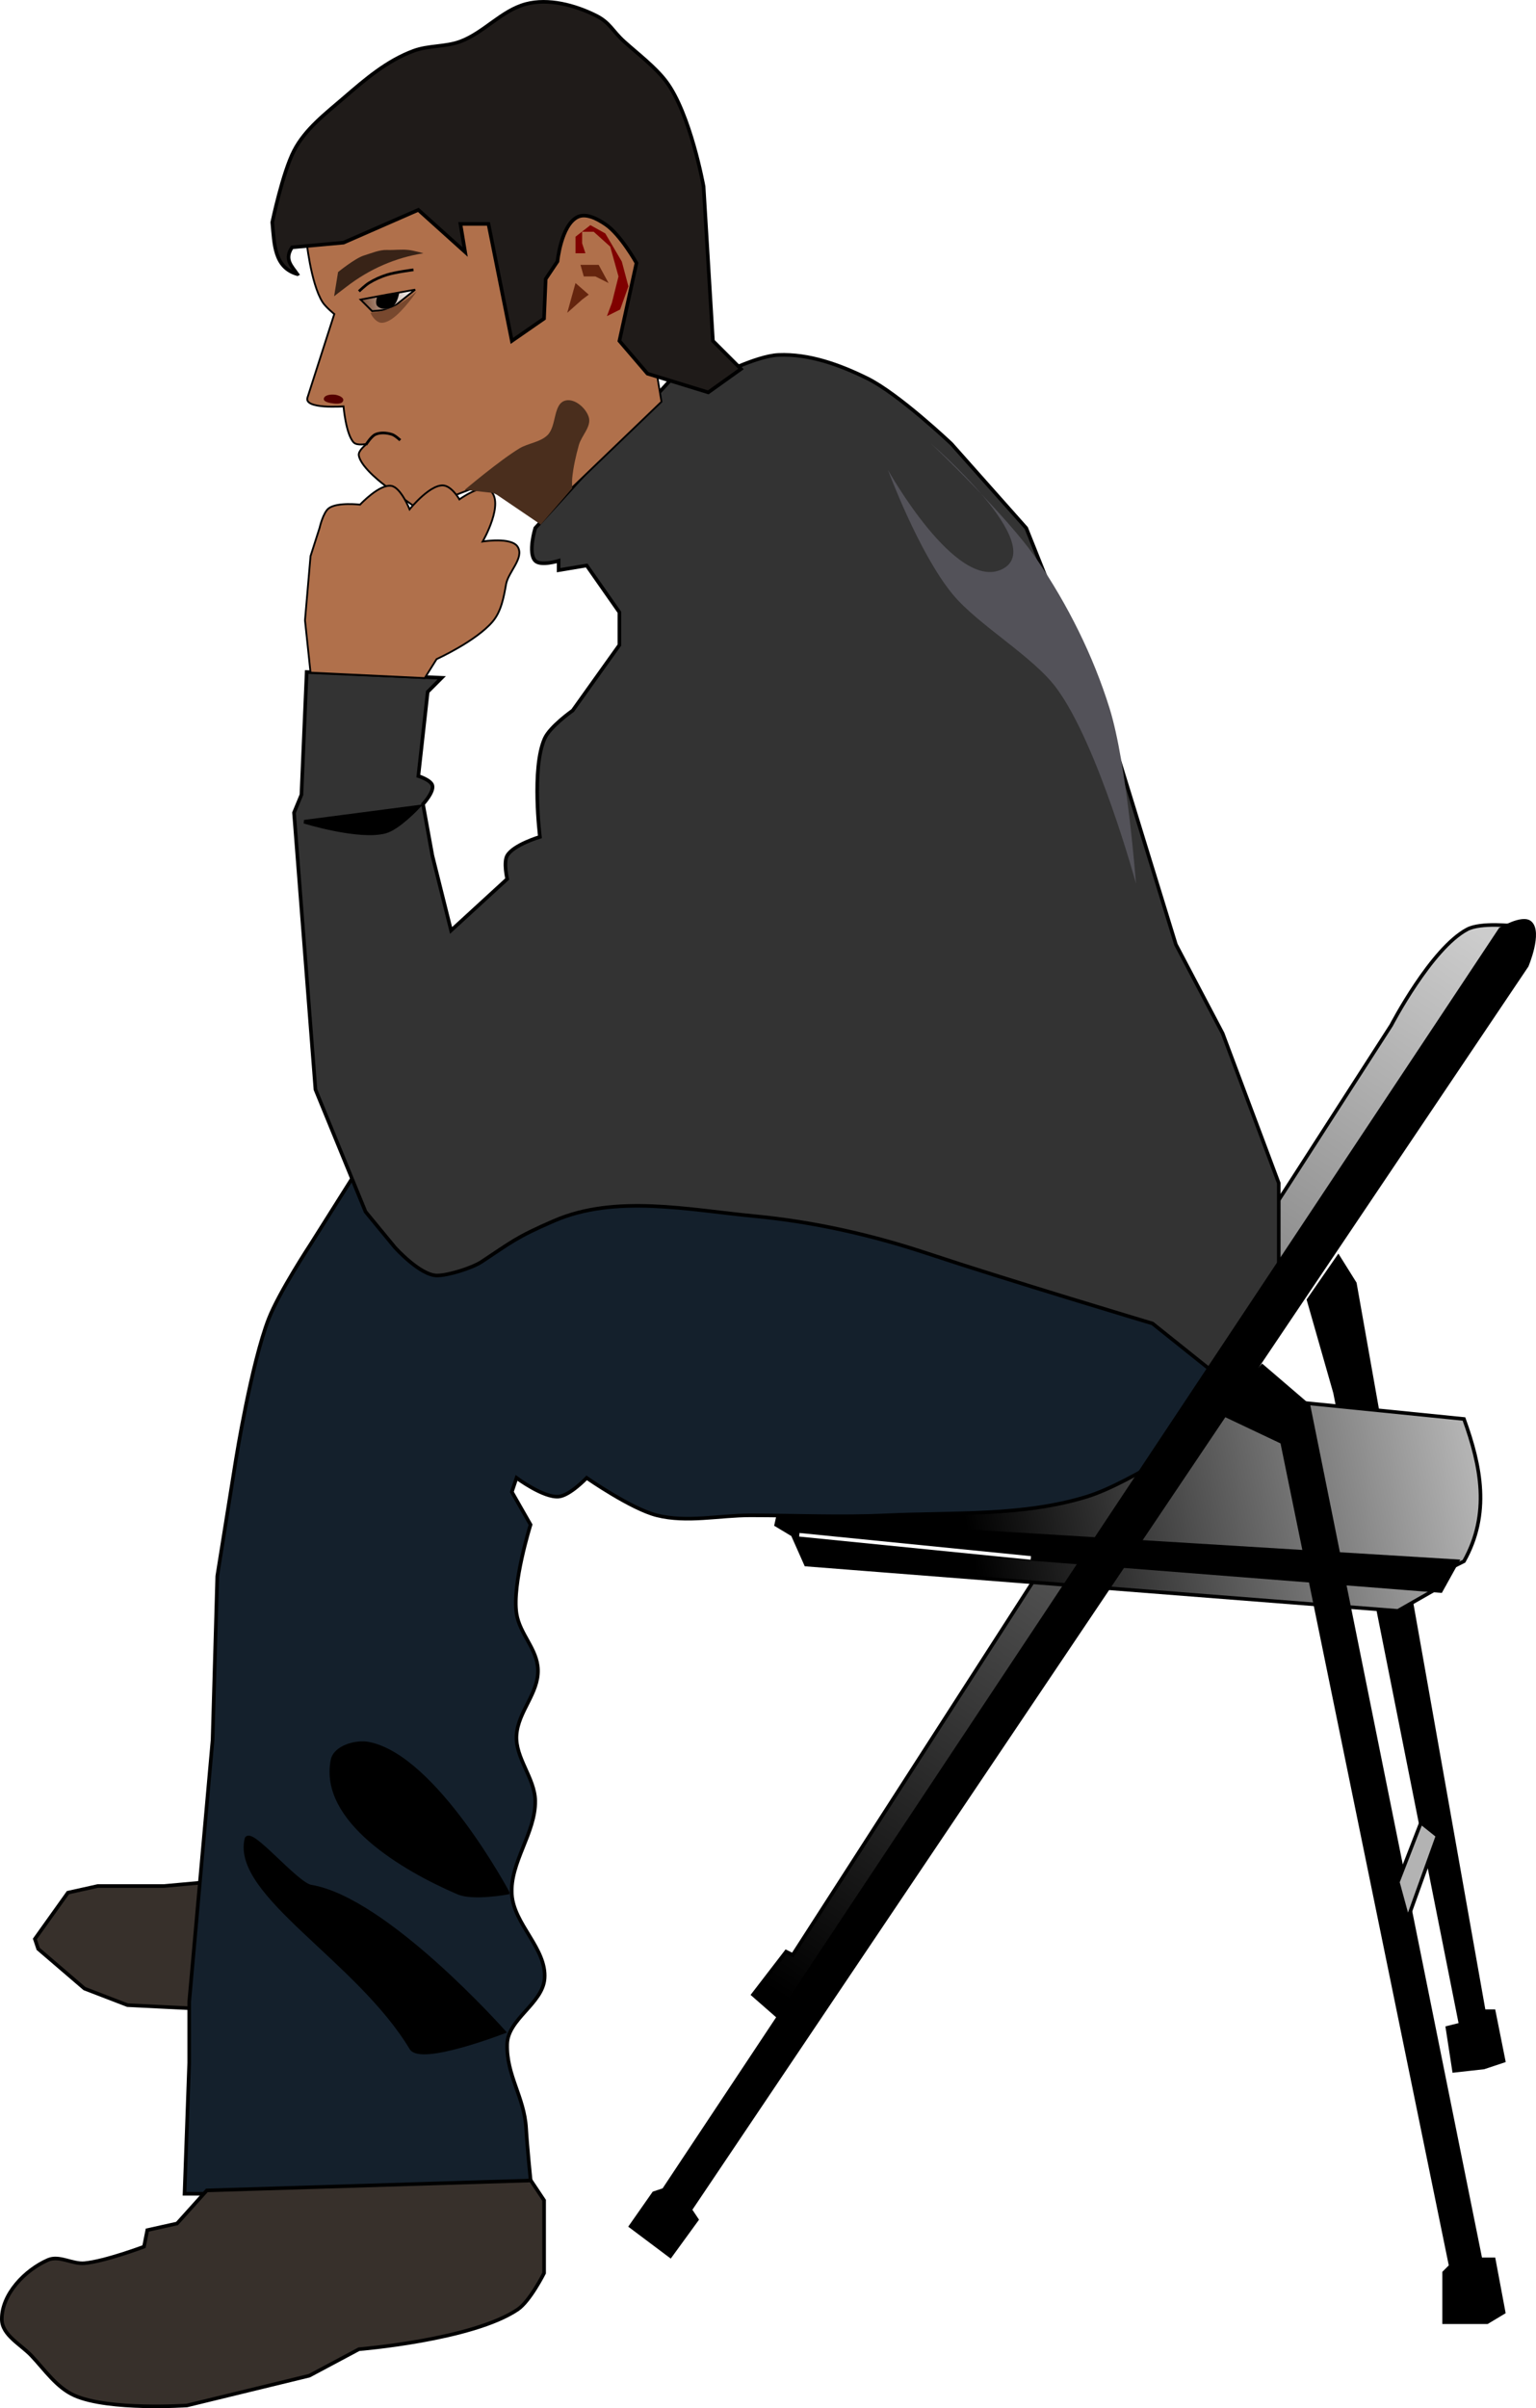
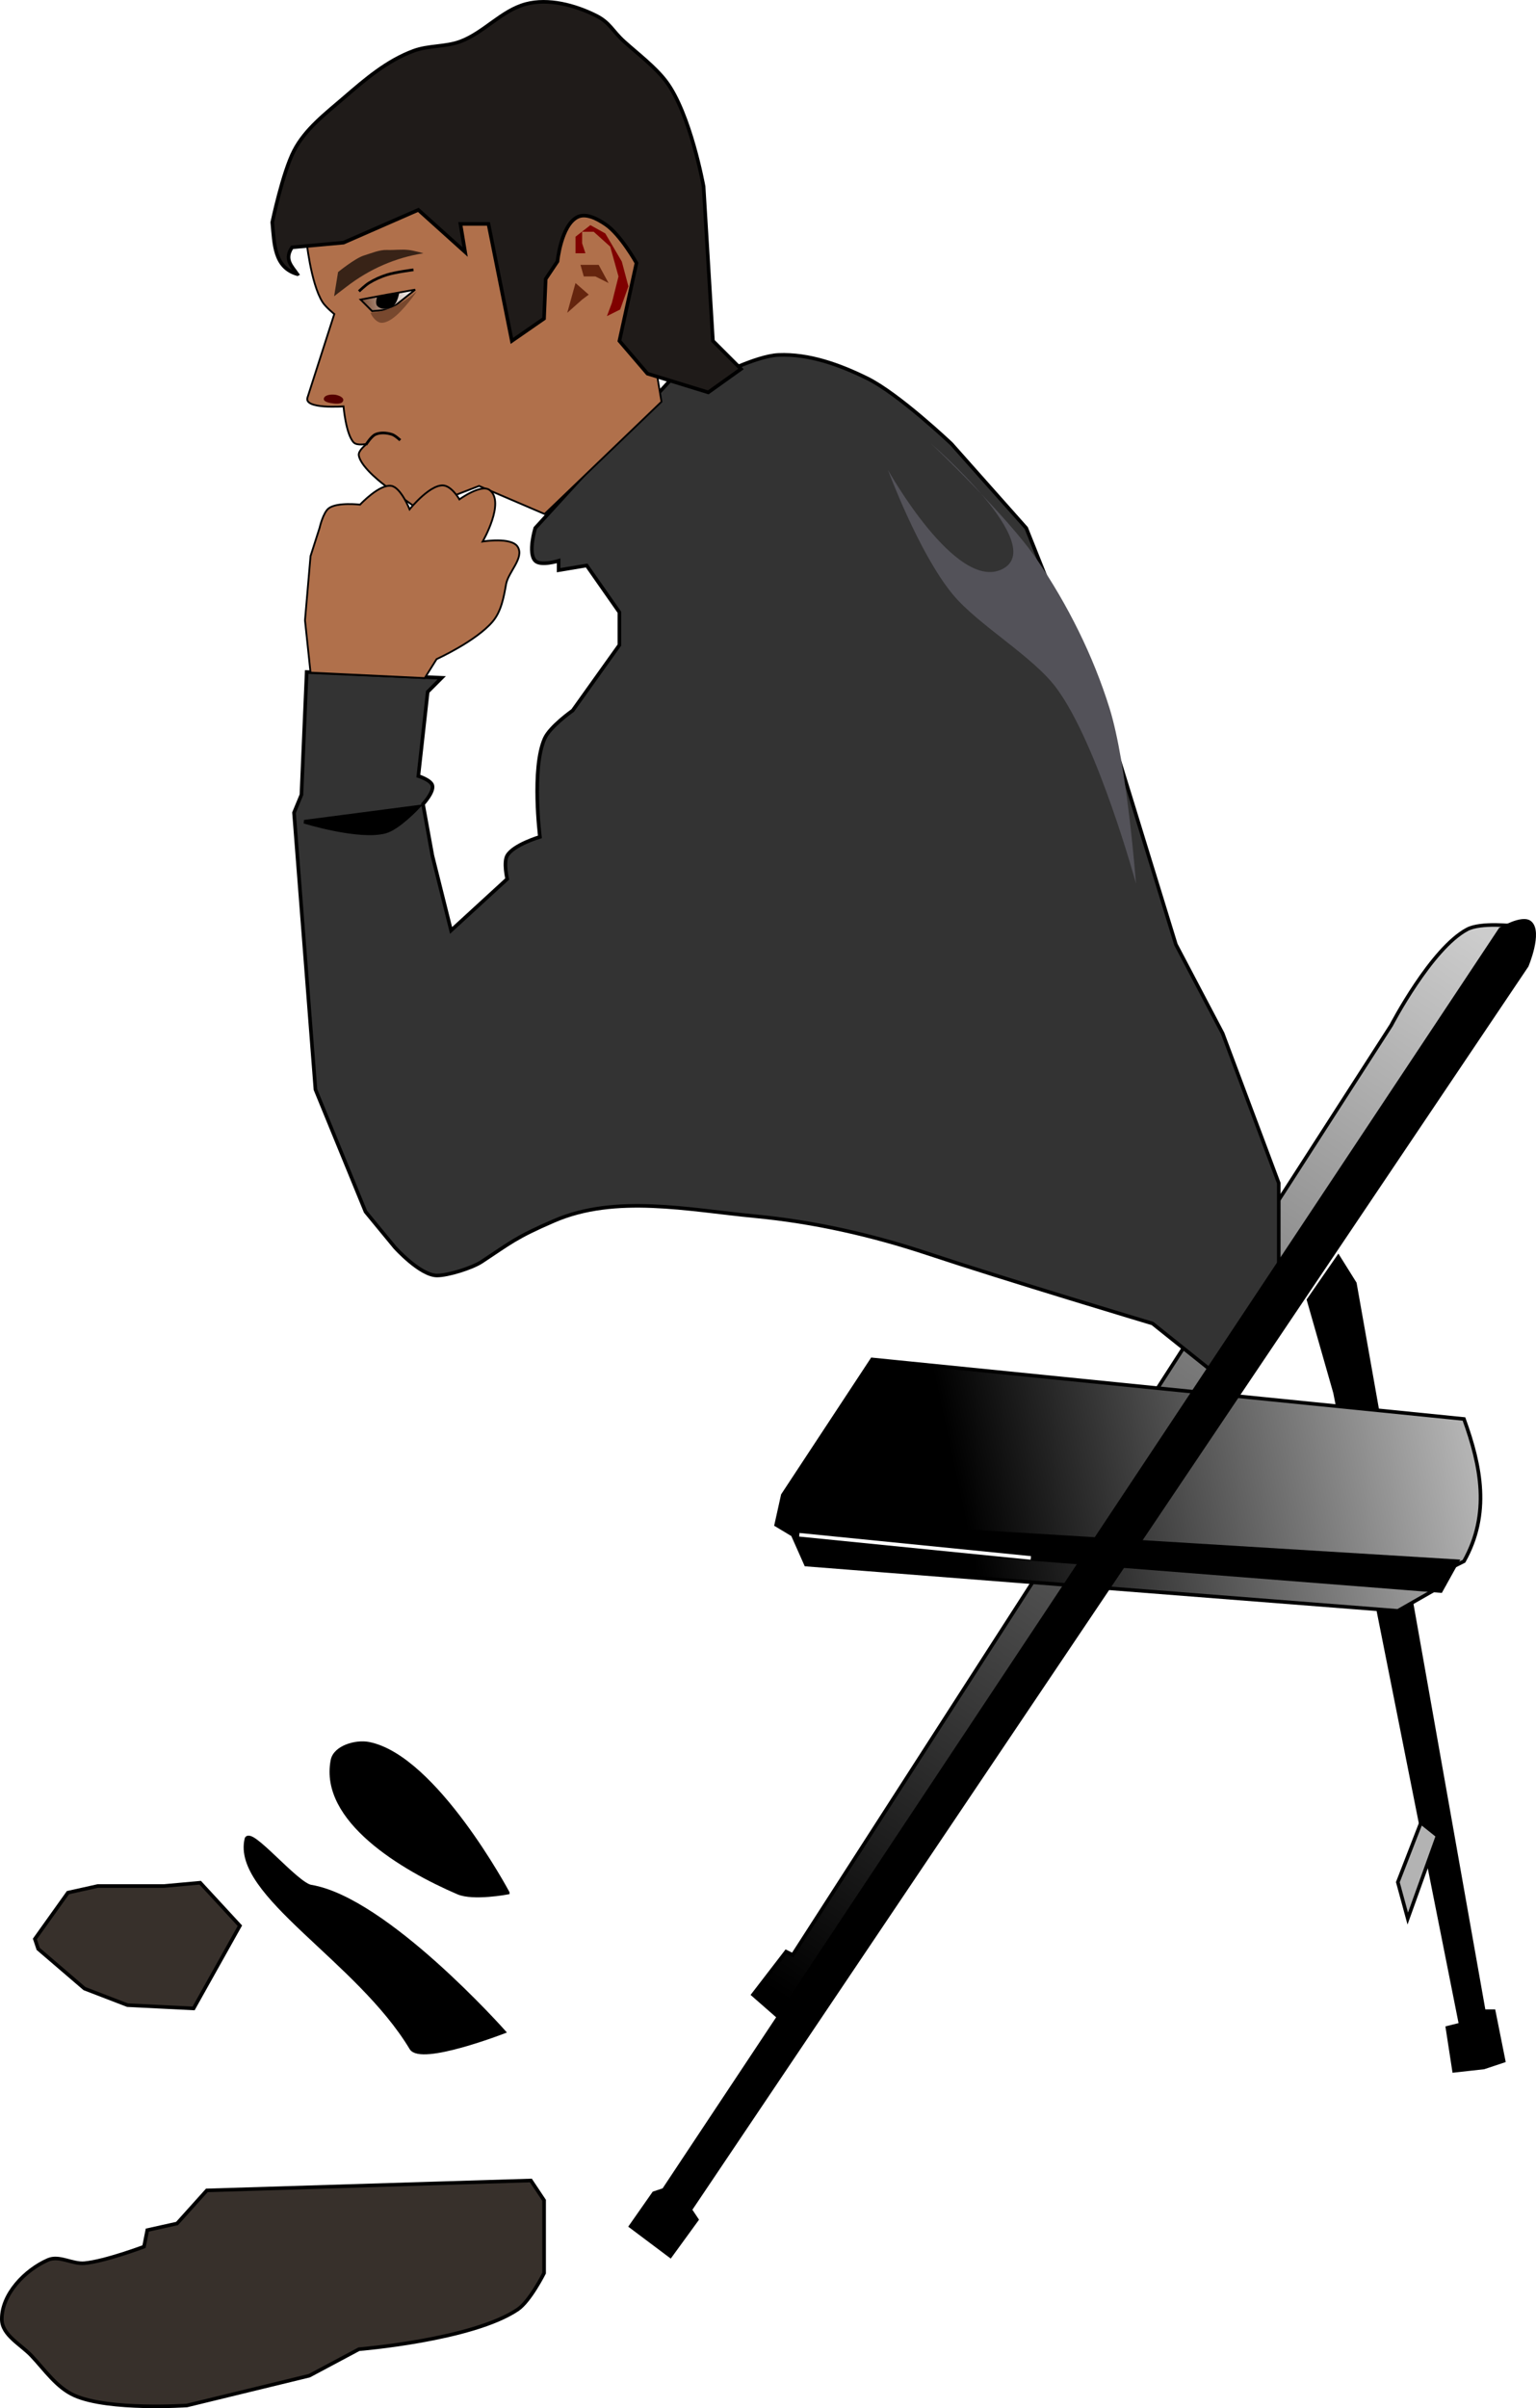
<svg xmlns="http://www.w3.org/2000/svg" xmlns:ns1="http://www.inkscape.org/namespaces/inkscape" xmlns:ns2="http://sodipodi.sourceforge.net/DTD/sodipodi-0.dtd" xmlns:xlink="http://www.w3.org/1999/xlink" width="120.22mm" height="188.374mm" viewBox="0 0 425.975 667.466" id="svg2" version="1.1" ns1:version="0.91 r13725" ns2:docname="sitting-man.svg" ns1:export-filename="/home/algot/Documents/runeman.org/clipart/2018/sitting-man.png" ns1:export-xdpi="53.935329" ns1:export-ydpi="53.935329">
  <title id="title4437">Sitting</title>
  <defs id="defs4">
    <linearGradient ns1:collect="always" id="linearGradient4406">
      <stop style="stop-color:#000000;stop-opacity:1" offset="0" id="stop4408" />
      <stop style="stop-color:#cccccc;stop-opacity:1" offset="1" id="stop4410" />
    </linearGradient>
    <linearGradient ns1:collect="always" id="linearGradient4392">
      <stop style="stop-color:#000000;stop-opacity:1" offset="0" id="stop4394" />
      <stop style="stop-color:#b3b3b3;stop-opacity:1" offset="1" id="stop4396" />
    </linearGradient>
    <linearGradient ns1:collect="always" id="linearGradient4203">
      <stop style="stop-color:#78482e;stop-opacity:1" offset="0" id="stop4205" />
      <stop style="stop-color:#ffffff;stop-opacity:1" offset="1" id="stop4207" />
    </linearGradient>
    <linearGradient ns1:collect="always" xlink:href="#linearGradient4392" id="linearGradient4398" x1="473.532" y1="599.347" x2="610.317" y2="570.002" gradientUnits="userSpaceOnUse" />
    <linearGradient ns1:collect="always" xlink:href="#linearGradient4406" id="linearGradient4412" x1="420.229" y1="728.633" x2="614.356" y2="434.27" gradientUnits="userSpaceOnUse" />
    <filter ns1:collect="always" style="color-interpolation-filters:sRGB" id="filter4303-3" x="-0.276" width="1.552" y="-0.276" height="1.552">
      <feGaussianBlur ns1:collect="always" stdDeviation="3.968" id="feGaussianBlur4305-6" />
    </filter>
    <linearGradient ns1:collect="always" xlink:href="#linearGradient4203" id="linearGradient4209-7" x1="308.982" y1="255.251" x2="324.322" y2="252.729" gradientUnits="userSpaceOnUse" gradientTransform="translate(-1070.746,140.6)" />
    <filter ns1:collect="always" style="color-interpolation-filters:sRGB" id="filter4197-5" x="-0.022" width="1.044" y="-0.027" height="1.053">
      <feGaussianBlur ns1:collect="always" stdDeviation="0.117" id="feGaussianBlur4199-6" />
    </filter>
    <filter ns1:collect="always" style="color-interpolation-filters:sRGB" id="filter4447" x="-0.05" width="1.1" y="-0.028" height="1.056">
      <feGaussianBlur ns1:collect="always" stdDeviation="1.431" id="feGaussianBlur4449" />
    </filter>
    <filter ns1:collect="always" style="color-interpolation-filters:sRGB" id="filter4327-2" x="-0.056" width="1.112" y="-0.065" height="1.129">
      <feGaussianBlur ns1:collect="always" stdDeviation="1.139" id="feGaussianBlur4329-9" />
    </filter>
    <filter ns1:collect="always" style="color-interpolation-filters:sRGB" id="filter4357-1" x="-0.089" width="1.178" y="-0.075" height="1.15">
      <feGaussianBlur ns1:collect="always" stdDeviation="2.022" id="feGaussianBlur4359-2" />
    </filter>
  </defs>
  <ns2:namedview id="base" pagecolor="#ffffff" bordercolor="#666666" borderopacity="1.0" ns1:pageopacity="0.0" ns1:pageshadow="2" ns1:zoom="1" ns1:cx="86.499886" ns1:cy="414.47516" ns1:document-units="px" ns1:current-layer="layer1" showgrid="false" ns1:window-width="1366" ns1:window-height="712" ns1:window-x="0" ns1:window-y="0" ns1:window-maximized="1" fit-margin-top="0" fit-margin-left="0" fit-margin-right="0" fit-margin-bottom="0" />
  <g ns1:label="Layer 1" ns1:groupmode="layer" id="layer1" transform="translate(-205.652,-176.714)">
    <path style="fill:url(#linearGradient4412);fill-opacity:1;fill-rule:evenodd;stroke:#000000;stroke-width:1px;stroke-linecap:butt;stroke-linejoin:miter;stroke-opacity:1" d="m 421.828,735.991 -7.336,-6.419 9.17,-11.921 1.834,0.917 165.98,-257.682 c 0,0 11.086,-21.311 21.091,-26.594 3.794,-2.003 12.838,-0.917 12.838,-0.917 z" id="path4402" ns1:connector-curvature="0" ns2:nodetypes="cccccscc" />
    <path style="fill:#000000;fill-rule:evenodd;stroke:#000000;stroke-width:1px;stroke-linecap:butt;stroke-linejoin:miter;stroke-opacity:1" d="m 568.551,536.998 7.336,25.677 34.847,175.15 -3.668,0.917 1.834,11.921 8.253,-0.917 5.502,-1.834 -2.751,-13.755 -2.751,0 -35.764,-201.744 -4.585,-7.336 z" id="path4390" ns1:connector-curvature="0" />
    <path style="fill:url(#linearGradient4398);fill-opacity:1;fill-rule:evenodd;stroke:#000000;stroke-width:1px;stroke-linecap:butt;stroke-linejoin:miter;stroke-opacity:1" d="m 422.745,591.102 -1.834,8.253 4.585,2.751 3.668,8.253 164.146,12.838 12.838,-7.336 0,-3.668 5.502,-2.751 c 7.364,-13.144 4.74,-26.288 0,-39.432 L 447.505,553.504 Z" id="path4384" ns1:connector-curvature="0" ns2:nodetypes="ccccccccccc" />
-     <path style="fill:#000000;fill-rule:evenodd;stroke:#000000;stroke-width:1px;stroke-linecap:butt;stroke-linejoin:miter;stroke-opacity:1" d="m 543.792,568.177 17.423,8.253 46.768,228.337 -1.834,1.834 0,13.755 11.921,0 4.585,-2.751 -2.751,-14.672 -3.668,0 -47.685,-236.591 -12.838,-11.004 z" id="path4388" ns1:connector-curvature="0" />
    <path style="fill:#b3b3b3;fill-rule:evenodd;stroke:#000000;stroke-width:1px;stroke-linecap:butt;stroke-linejoin:miter;stroke-opacity:1" d="m 599.73,681.887 -6.419,16.506 2.751,10.087 8.253,-22.925 z" id="path4400" ns1:connector-curvature="0" />
    <path style="fill:#000000;fill-rule:evenodd;stroke:#000000;stroke-width:1px;stroke-linecap:butt;stroke-linejoin:miter;stroke-opacity:1" d="m 609.817,609.443 -179.736,-11.004 0,5.502 175.15,13.755 z" id="path4404" ns1:connector-curvature="0" />
    <path style="fill:none;fill-rule:evenodd;stroke:#ffffff;stroke-width:1px;stroke-linecap:butt;stroke-linejoin:miter;stroke-opacity:1" d="m 427.33,602.106 64.191,6.419" id="path4414" ns1:connector-curvature="0" />
    <g id="g5039" transform="translate(1066.902,-135.865)">
      <path ns1:connector-curvature="0" id="path4361-7" d="m -807.562,869.255 -18.34,-0.917 -11.921,-4.585 -12.838,-11.004 -0.917,-2.751 9.17,-12.838 8.253,-1.834 18.34,0 10.087,-0.917 11.004,11.921 z" style="fill:#37302b;fill-opacity:1;fill-rule:evenodd;stroke:#000000;stroke-width:1px;stroke-linecap:butt;stroke-linejoin:miter;stroke-opacity:1" />
-       <path ns2:nodetypes="cccccccsccccccssccsssscscccsssssssscc" ns1:connector-curvature="0" id="path3347-0" d="m -803.593,920.622 -6.484,0 1.297,-36.312 0,-16.859 6.484,-72.624 1.297,-45.39 5.187,-32.421 c 0,0 4.252,-26.494 9.078,-38.906 2.876,-7.396 11.672,-20.75 11.672,-20.75 l 16.27,-25.793 5.331,13.27 6.929,8.633 12.969,-2.594 15.562,-2.594 c 0,0 43.162,-7.819 64.843,-6.484 23.447,1.444 46.684,7.46 68.734,15.562 20.145,7.403 79.07,11.487 79.07,11.487 l -19.415,39.09 c 0,0 -22.259,15.508 -35.015,19.453 -17.835,5.516 -37.116,4.322 -55.765,5.187 -12.523,0.581 -25.073,0 -37.609,0 -8.646,0 -17.55,2.097 -25.937,0 -7.129,-1.782 -19.453,-10.375 -19.453,-10.375 0,0 -4.675,4.923 -7.781,5.187 -4.242,0.361 -11.672,-5.187 -11.672,-5.187 l -1.297,3.891 5.187,9.078 c 0,0 -5.162,16.423 -3.891,24.64 0.887,5.732 5.777,9.765 5.947,15.562 0.193,6.582 -5.531,11.585 -5.947,18.156 -0.398,6.282 5.083,11.863 5.187,18.156 0.148,8.911 -7.045,17.043 -6.484,25.937 0.525,8.332 9.696,15.018 9.078,23.343 -0.516,6.951 -10.181,11.188 -10.375,18.156 -0.241,8.696 4.753,14.658 5.253,23.343 0.29,5.051 1.232,14.265 1.232,14.265 -29.828,11.803 -59.656,9.184 -89.483,3.891 z" style="fill:#14202c;fill-opacity:1;fill-rule:evenodd;stroke:#000000;stroke-width:1px;stroke-linecap:butt;stroke-linejoin:miter;stroke-opacity:1" />
      <path ns2:nodetypes="ccccccssssscccccccccsscccsccccccscsccccscccc" ns1:connector-curvature="0" id="path3349-9" d="m -776.202,498.841 -1.454,34.02 -2.057,4.965 5.947,76.737 13.886,33.862 8.161,9.903 c 0,0 6.996,7.781 11.672,7.781 3.117,0 9.761,-2.1 12.366,-3.812 8.178,-5.373 9.293,-6.663 20.055,-11.33 17.058,-7.398 37.255,-3.058 55.765,-1.297 16.291,1.55 32.457,5.206 47.984,10.375 21.657,7.209 62.249,19.361 62.249,19.361 l 19.453,15.562 15.562,-20.75 0,-33.718 -15.562,-41.499 -12.969,-24.64 -15.562,-50.578 -25.937,-64.843 -20.75,-23.343 c 0,0 -14.507,-13.787 -23.343,-18.156 -7.613,-3.764 -16.155,-6.848 -24.64,-6.484 -6.42,0.275 -18.156,6.484 -18.156,6.484 l -7.781,-3.891 -41.499,45.39 c 0,0 -2.14,6.938 0,9.078 1.528,1.528 6.484,0 6.484,0 l 0,2.594 7.781,-1.297 9.078,12.969 0,9.078 -12.969,18.156 c 0,0 -6.297,4.427 -7.781,7.781 -3.677,8.311 -1.297,27.234 -1.297,27.234 0,0 -7.329,2.173 -9.078,5.187 -1.085,1.869 0,6.484 0,6.484 l -15.562,14.265 -5.187,-20.75 -2.594,-14.265 c 0,0 3.09,-3.319 2.594,-5.187 -0.4,-1.506 -3.891,-2.594 -3.891,-2.594 l 2.594,-23.343 3.891,-3.891 z" style="fill:#333333;fill-rule:evenodd;stroke:#000000;stroke-width:1px;stroke-linecap:butt;stroke-linejoin:miter;stroke-opacity:1" />
      <path ns2:nodetypes="cscscscsccccccccc" ns1:connector-curvature="0" id="path3353-3" d="m -776.359,378.535 c 0,0 1.239,12.601 4.578,17.812 0.882,1.376 3.239,3.281 3.239,3.281 l -7.437,23.157 c -1.049,3.265 9.995,2.436 9.995,2.436 0,0 0.647,7.722 2.823,9.995 0.945,0.987 3.661,0.38 3.661,0.38 0,0 -2.448,1.81 -2.25,3.16 0.507,3.461 7.437,8.512 7.437,8.512 l 9.078,6.484 16.859,-6.484 18.156,7.781 32.421,-31.125 -11.672,-70.03 -59.656,-1.297 -25.937,19.453 z" style="fill:#b0704b;fill-opacity:1;fill-rule:evenodd;stroke:#000000;stroke-width:0.5;stroke-linecap:butt;stroke-linejoin:miter;stroke-opacity:1" />
      <path ns2:nodetypes="ccccscscscscsssccc" ns1:connector-curvature="0" id="path3351-6" d="m -775.131,499.007 -1.539,-14.507 1.539,-17.782 2.497,-7.784 c 0,0 0.972,-4.318 2.573,-5.491 2.375,-1.739 8.665,-0.996 8.665,-0.996 0,0 5.445,-5.842 8.741,-5.189 2.618,0.519 4.995,6.487 4.995,6.487 0,0 6.257,-7.754 9.99,-6.487 2.131,0.723 3.822,3.735 3.822,3.735 0,0 6.024,-4.382 8.375,-2.595 4.408,3.351 -1.917,14.27 -1.917,14.27 0,0 7.96,-1.314 9.7,1.455 1.927,3.066 -2.613,6.971 -3.21,10.379 -0.634,3.623 -1.361,7.579 -3.746,10.379 -4.629,5.434 -15.521,10.379 -15.521,10.379 l -3.305,5.268 z" style="fill:#b0704b;fill-opacity:1;fill-rule:evenodd;stroke:#000000;stroke-width:0.5;stroke-linecap:butt;stroke-linejoin:miter;stroke-opacity:1" />
      <path ns1:connector-curvature="0" id="path3357-0" d="m -703.939,399.283 2.293,-8.253 3.668,3.21 -1.834,1.376 z" style="fill:#65250e;fill-opacity:1;fill-rule:evenodd;stroke:none;stroke-width:1px;stroke-linecap:butt;stroke-linejoin:miter;stroke-opacity:1" />
      <path ns1:connector-curvature="0" id="path3359-6" d="m -700.271,385.986 5.044,0 2.751,5.044 -3.668,-1.834 -3.21,0 z" style="fill:#65250e;fill-opacity:1;fill-rule:evenodd;stroke:none;stroke-width:1px;stroke-linecap:butt;stroke-linejoin:miter;stroke-opacity:1" />
      <path ns1:connector-curvature="0" id="path3361-2" d="m -698.896,382.777 -2.751,0 0,-4.585 4.127,-3.21 4.127,2.293 4.585,7.795 1.834,6.878 -2.293,6.419 -3.668,1.834 1.376,-3.668 1.834,-7.336 -2.293,-8.253 -4.585,-4.127 -3.21,0 0,3.21 z" style="fill:#800000;fill-opacity:1;fill-rule:evenodd;stroke:none;stroke-width:1px;stroke-linecap:butt;stroke-linejoin:miter;stroke-opacity:1" />
-       <path ns2:nodetypes="csssssscccc" ns1:connector-curvature="0" id="path3363-6" d="m -732.367,448.344 c 0,0 9.717,-8.187 15.131,-11.463 2.457,-1.486 5.721,-1.681 7.795,-3.668 2.616,-2.507 1.519,-8.789 5.044,-9.629 2.558,-0.61 5.628,2.077 6.419,4.585 0.829,2.628 -2.021,5.138 -2.751,7.795 -0.827,3.006 -1.527,6.068 -1.834,9.17 -0.09,0.913 0,2.751 0,2.751 l -8.712,10.087 -12.838,-8.712 z" style="fill:#4a2e1d;fill-opacity:1;fill-rule:evenodd;stroke:none;stroke-width:1px;stroke-linecap:butt;stroke-linejoin:miter;stroke-opacity:1;filter:url(#filter4303-3)" />
      <path ns2:nodetypes="ccssscsc" ns1:connector-curvature="0" id="path3365-1" d="m -768.589,394.698 1.095,-6.712 c 0,0 4.758,-3.863 7.158,-4.585 2.054,-0.618 4.275,-1.618 6.419,-1.541 1.986,0.071 3.986,-0.217 5.961,0 1.401,0.154 4.127,0.917 4.127,0.917 -7.589,1.194 -14.813,4.248 -21.341,9.284 -3.418,2.637 -2.29,1.713 -3.418,2.637 z" style="fill:#382317;fill-opacity:1;fill-rule:evenodd;stroke:none;stroke-width:1px;stroke-linecap:butt;stroke-linejoin:miter;stroke-opacity:1" />
      <path ns2:nodetypes="cssc" ns1:connector-curvature="0" id="path3367-8" d="m -746.58,387.362 c 0,0 -4.964,0.626 -7.336,1.376 -1.761,0.556 -3.48,1.311 -5.044,2.293 -1.011,0.635 -2.751,2.293 -2.751,2.293" style="fill:none;fill-rule:evenodd;stroke:#000000;stroke-width:0.75;stroke-linecap:butt;stroke-linejoin:miter;stroke-opacity:1" />
      <path ns1:connector-curvature="0" id="path3369-7" d="m -758.043,398.825 5.044,-0.459 6.878,-5.502 -7.795,1.376 -7.336,1.376 z" style="fill:url(#linearGradient4209-7);fill-opacity:1;fill-rule:evenodd;stroke:#000000;stroke-width:0.5;stroke-linecap:butt;stroke-linejoin:miter;stroke-opacity:1" />
      <path ns2:nodetypes="csscc" ns1:connector-curvature="0" id="path3371-9" d="m -756.241,395.113 c 0,0 -0.507,1.496 0,1.999 0.717,0.712 2.282,0.837 3.251,0.4 1.227,-0.553 1.858,-3.199 1.858,-3.199 z" style="fill:#000000;fill-rule:evenodd;stroke:#000000;stroke-width:0.94px;stroke-linecap:butt;stroke-linejoin:miter;stroke-opacity:1" />
      <path ns2:nodetypes="csscc" ns1:connector-curvature="0" id="path3373-2" d="m -758.502,399.283 c 0,0 0.74,1.871 2.293,2.585 1.145,0.527 2.626,-0.208 3.668,-0.917 3.26,-2.22 6.878,-7.629 6.878,-7.629 -3.675,3.075 -7.648,5.613 -12.838,5.961 z" style="fill:#78482e;fill-opacity:1;fill-rule:evenodd;stroke:none;stroke-width:1px;stroke-linecap:butt;stroke-linejoin:miter;stroke-opacity:1;filter:url(#filter4197-5)" />
      <path ns2:nodetypes="cssc" ns1:connector-curvature="0" id="path3375-0" d="m -759.763,435.849 c 0,0 1.448,-2.344 2.636,-2.866 1.4,-0.614 3.127,-0.459 4.585,10e-6 0.89,0.28 2.293,1.605 2.293,1.605" style="fill:none;fill-rule:evenodd;stroke:#000000;stroke-width:0.75;stroke-linecap:butt;stroke-linejoin:miter;stroke-opacity:1" />
      <path ns2:nodetypes="sssss" ns1:connector-curvature="0" id="path4201-2" d="m -771.455,423.126 c 0.112,-1.094 2.004,-1.287 3.095,-1.146 0.925,0.119 2.487,0.692 2.293,1.605 -0.251,1.18 -2.367,0.908 -3.553,0.688 -0.709,-0.132 -1.907,-0.429 -1.834,-1.146 z" style="fill:#550000;fill-opacity:1;fill-rule:evenodd;stroke:none;stroke-width:1px;stroke-linecap:butt;stroke-linejoin:miter;stroke-opacity:1" />
      <path ns2:nodetypes="cscsscssc" ns1:connector-curvature="0" id="path4307-3" d="m -603.067,435.505 c 0,0 32.908,28.366 19.716,34.847 -12.789,6.282 -31.637,-27.511 -31.637,-27.511 0,0 8.426,22.865 17.882,34.388 7.026,8.563 22.318,17.216 28.886,26.135 11.545,15.678 22.008,54.104 22.008,54.104 0,0 -2.459,-32.961 -7.336,-48.602 -4.558,-14.617 -11.558,-28.609 -20.174,-41.266 -8.157,-11.983 -29.345,-32.096 -29.345,-32.096 z" style="fill:#535259;fill-opacity:1;fill-rule:evenodd;stroke:none;stroke-width:1px;stroke-linecap:butt;stroke-linejoin:miter;stroke-opacity:1;filter:url(#filter4447)" />
      <path ns2:nodetypes="csssc" ns1:connector-curvature="0" id="path4309-7" d="m -720.445,837.159 c 0,0 -20.062,-37.59 -38.515,-41.266 -3.622,-0.722 -9.382,0.96 -10.087,4.585 -3.222,16.554 19.35,30.028 34.847,36.681 4.213,1.809 13.755,0 13.755,0 z" style="fill:#000000;fill-rule:evenodd;stroke:#000000;stroke-width:1px;stroke-linecap:butt;stroke-linejoin:miter;stroke-opacity:1;filter:url(#filter4327-2)" />
      <path transform="matrix(1.128,0,0,0.932,-1129.854,190.966)" style="fill:#000000;fill-rule:evenodd;stroke:#000000;stroke-width:1px;stroke-linecap:butt;stroke-linejoin:miter;stroke-opacity:1;filter:url(#filter4357-1)" d="m 361.992,734.739 c 0,0 -29.002,-39.558 -47.455,-43.234 -3.622,-0.722 -15.071,-17.737 -15.777,-14.112 -3.222,16.554 27.478,35.932 40.536,62.266 2.301,4.64 22.696,-4.92 22.696,-4.92 z" id="path4331-5" ns1:connector-curvature="0" ns2:nodetypes="csssc" />
      <path ns2:nodetypes="ccccssssscccscccc" ns1:connector-curvature="0" id="path4363-9" d="m -803.894,919.691 -8.253,9.17 -8.253,1.834 -0.917,4.585 c 0,0 -10.819,4.071 -16.506,4.585 -3.363,0.304 -6.99,-2.261 -10.087,-0.917 -6.394,2.776 -12.924,9.536 -12.838,16.506 0.054,4.344 5.274,6.925 8.253,10.087 3.708,3.936 6.976,8.815 11.921,11.004 9.54,4.223 31.179,2.751 31.179,2.751 l 33.93,-8.253 13.755,-7.336 c 0,0 31.479,-2.546 44.017,-11.004 3.447,-2.325 7.336,-10.087 7.336,-10.087 l 0,-20.174 -3.668,-5.502 z" style="fill:#37302b;fill-opacity:1;fill-rule:evenodd;stroke:#000000;stroke-width:1px;stroke-linecap:butt;stroke-linejoin:miter;stroke-opacity:1" />
      <path ns2:nodetypes="ccsssssssscccccccssccccccccccc" ns1:connector-curvature="0" id="path3355-2" d="m -778.796,388.566 c -6.466,-1.887 -6.372,-8.366 -6.943,-14.38 0,0 2.851,-13.696 6.026,-19.833 3.106,-6.004 8.688,-10.231 13.807,-14.645 6.01,-5.183 11.933,-10.29 19.374,-13.047 4.134,-1.532 8.84,-1.048 12.969,-2.594 6.528,-2.444 11.419,-8.586 18.156,-10.375 6.267,-1.664 13.653,0.31 19.453,3.21 3.866,1.933 4.571,4.27 7.781,7.165 3.744,3.376 8.535,6.983 11.593,10.991 6.807,8.923 10.454,29.212 10.454,29.212 l 2.594,42.796 7.781,7.781 -9.078,6.484 -16.859,-5.187 -7.781,-9.078 4.729,-21.588 c 0,0 -4.397,-7.892 -8.62,-10.733 -2.221,-1.495 -5.402,-3.218 -7.781,-1.991 -4.53,2.336 -5.502,12.265 -5.502,12.265 l -3.275,4.886 -0.459,10.977 -8.921,6.183 -6.484,-32.421 -7.781,0 1.297,7.781 -12.969,-11.672 -20.75,9.078 -14.265,1.297 c -2.295,3.334 -0.041,5.269 1.454,7.437 z" style="fill:#1f1b19;fill-opacity:1;fill-rule:evenodd;stroke:#000000;stroke-width:1px;stroke-linecap:butt;stroke-linejoin:miter;stroke-opacity:1" />
      <path ns2:nodetypes="ccsc" ns1:connector-curvature="0" id="path4451" d="m -776.884,540.335 31.637,-4.127 c 0,0 -5.479,5.892 -9.17,6.878 -7.29,1.946 -22.467,-2.751 -22.467,-2.751 z" style="fill:#000000;fill-rule:evenodd;stroke:#000000;stroke-width:1px;stroke-linecap:butt;stroke-linejoin:miter;stroke-opacity:1" />
    </g>
    <path style="fill:#000000;fill-rule:evenodd;stroke:#000000;stroke-width:1px;stroke-linecap:butt;stroke-linejoin:miter;stroke-opacity:1" d="m 621.738,434.292 -232.006,349.384 -2.751,0.917 -6.419,9.17 11.004,8.253 7.336,-10.087 -1.834,-2.751 232.006,-344.799 c 0,0 3.928,-9.31 0.917,-11.921 -2.129,-1.846 -8.253,1.834 -8.253,1.834 z" id="path4386" ns1:connector-curvature="0" ns2:nodetypes="ccccccccsc" />
  </g>
</svg>